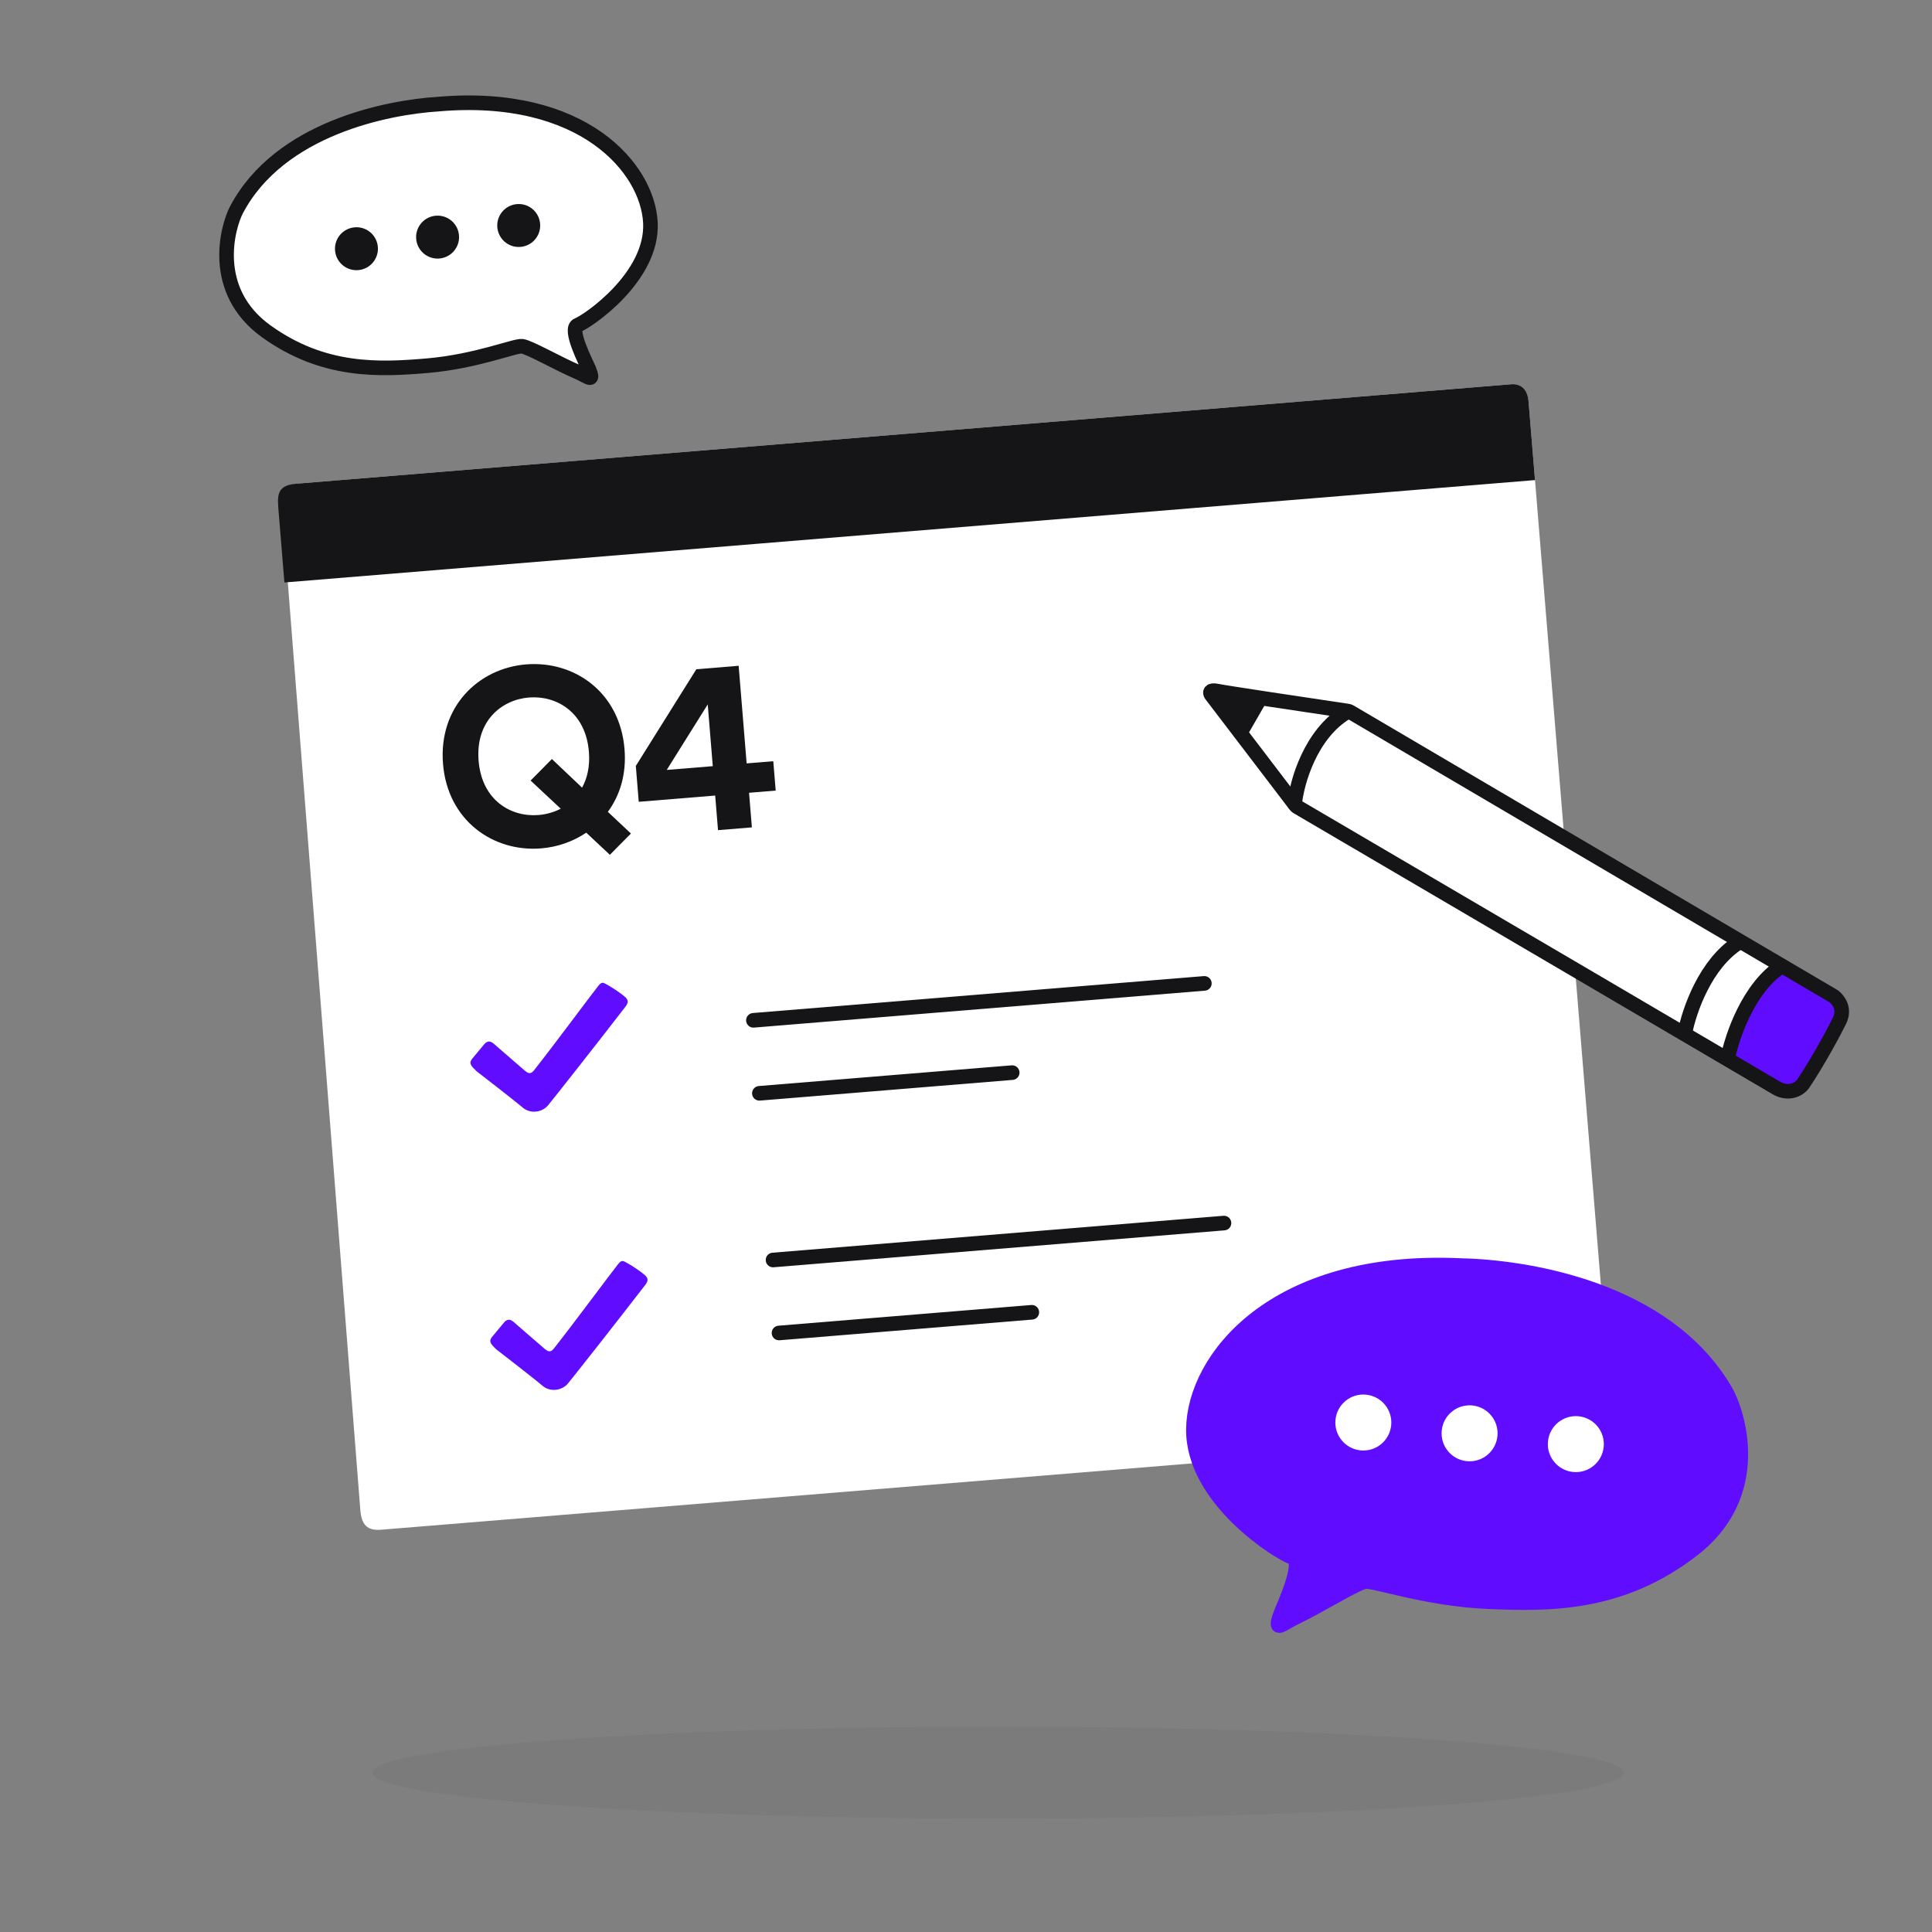
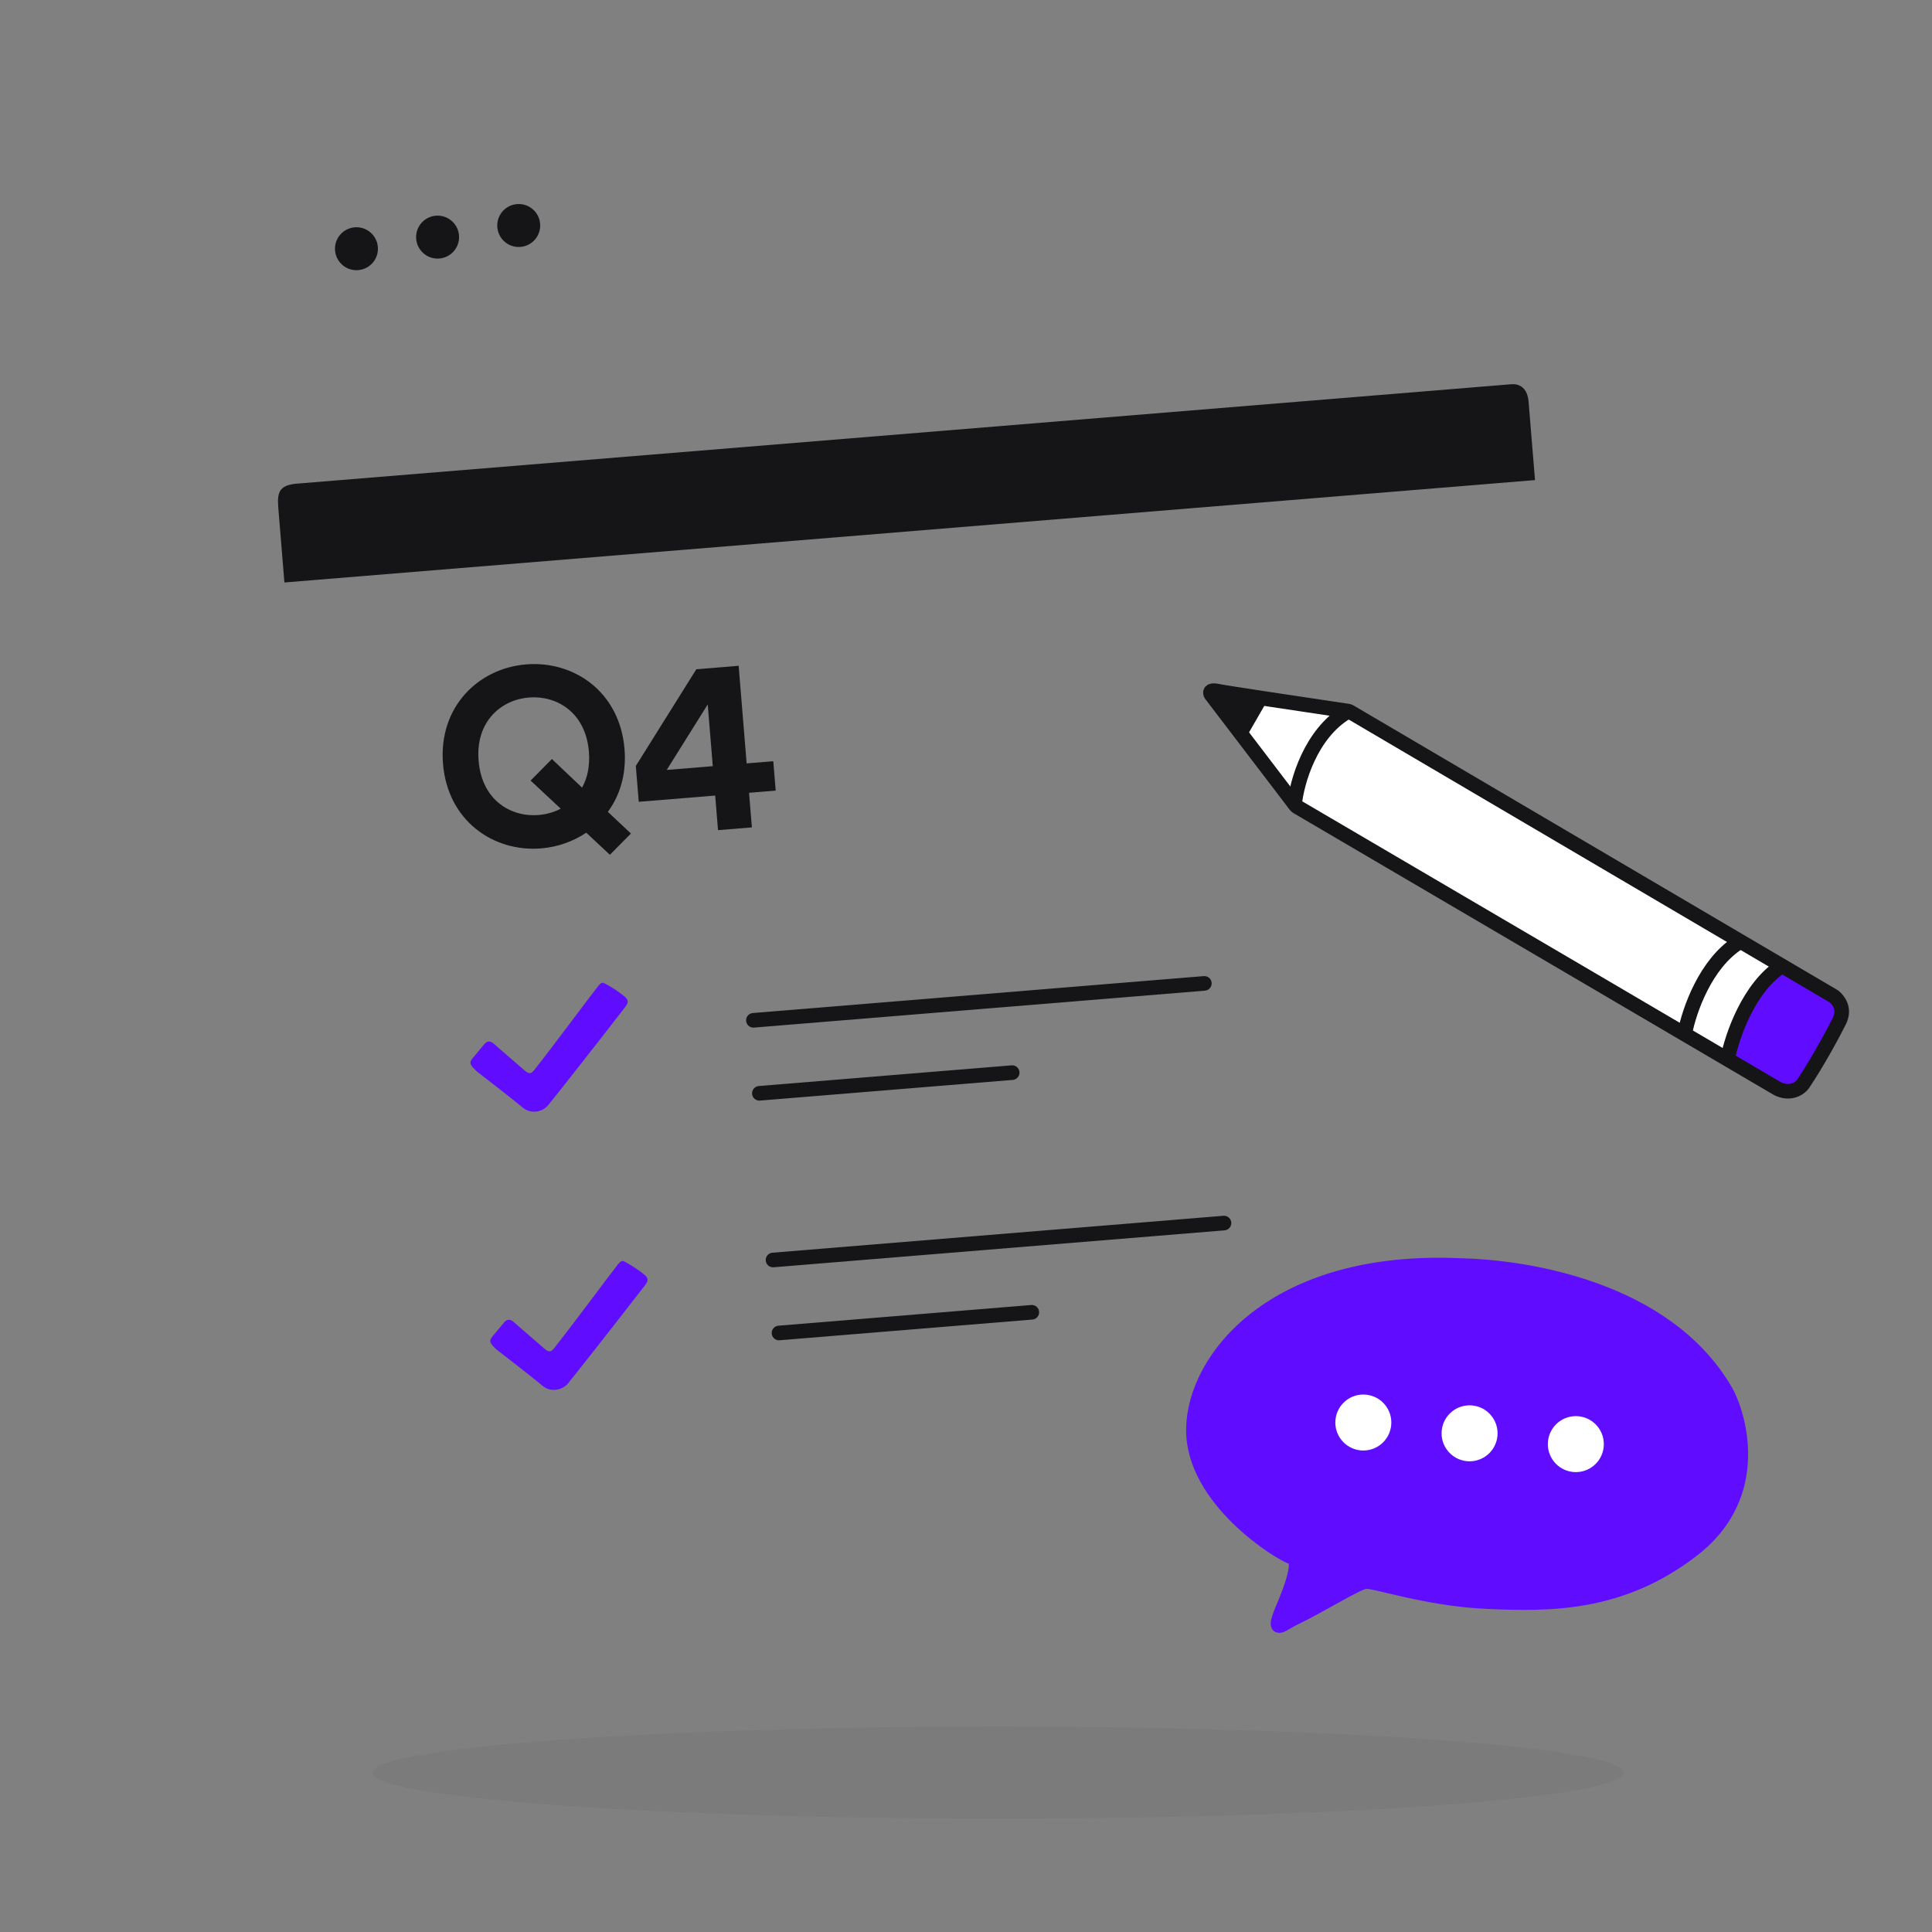
<svg xmlns="http://www.w3.org/2000/svg" width="172" height="172" viewBox="0 0 172 172" fill="none">
  <rect x="0" y="0" width="172" height="172" fill="#808080" stroke="none" />
-   <path d="M26.724 43.034L134.539 34.207C135.345 34.141 135.993 34.635 136.094 35.864L136.687 43.104L143.437 125.564C143.495 126.273 143.351 127.236 142.063 127.342C140.774 127.447 69.587 133.268 33.95 136.185C32.7 136.288 32.188 135.766 32.079 134.443C31.979 133.219 28.05 82.811 25.65 52.194C25.454 49.697 25.258 47.508 25.086 45.31C24.975 43.891 25.113 43.166 26.724 43.034Z" fill="white" />
  <path d="M134.536 34.208L26.429 43.058C24.814 43.19 24.672 43.874 24.776 45.209C24.938 47.279 25.137 49.505 25.32 51.856L136.657 42.741L136.085 35.761C135.991 34.604 135.343 34.141 134.536 34.208Z" fill="#151417" />
  <path d="M46.516 98.591C45.812 97.981 42.431 95.373 42.431 95.373C41.916 94.879 41.704 94.654 42.052 94.237L43.095 92.983C43.563 92.42 43.948 92.913 44.256 93.18L46.722 95.314C47.136 95.673 47.328 95.557 47.575 95.244C49.306 93.059 52.846 88.272 53.264 87.77C53.584 87.386 53.667 87.446 54.117 87.701C54.417 87.871 55.141 88.318 55.635 88.744C56.128 89.171 55.793 89.477 55.445 89.928C53.201 92.837 49.313 97.778 48.791 98.404C48.27 99.031 47.219 99.2 46.516 98.591Z" fill="#600DFF" />
  <path d="M48.282 123.359C47.578 122.75 44.198 120.142 44.198 120.142C43.683 119.648 43.471 119.423 43.818 119.005L44.861 117.752C45.329 117.189 45.714 117.682 46.023 117.949L48.488 120.083C48.902 120.441 49.095 120.325 49.342 120.013C51.072 117.827 54.613 113.04 55.03 112.539C55.35 112.155 55.433 112.214 55.883 112.469C56.184 112.639 56.908 113.086 57.401 113.513C57.894 113.94 57.559 114.246 57.211 114.696C54.968 117.606 51.079 122.546 50.558 123.173C50.036 123.8 48.986 123.968 48.282 123.359Z" fill="#600DFF" />
-   <path d="M21.059 18.666C24.911 11.393 34.542 9.548 39.025 9.268C51.895 8.161 57.656 14.971 57.904 19.817C58.151 24.662 52.304 28.624 51.444 28.936C50.585 29.248 52.214 32.355 52.408 32.831C52.941 34.137 52.393 33.531 51.353 33.087C49.724 32.391 47.11 30.896 46.475 30.825C45.84 30.754 42.378 32.183 38.071 32.554C33.764 32.924 28.817 33.161 23.724 29.511C18.631 25.861 20.275 20.145 21.059 18.666Z" fill="white" stroke="#151417" stroke-width="1.3" />
  <path d="M153.613 123.819C148.272 114.659 135.777 112.791 129.992 112.666C113.368 111.919 106.309 120.987 106.246 127.238C106.183 133.488 113.917 138.281 115.04 138.637C116.163 138.993 114.229 143.078 114.004 143.701C113.388 145.41 114.061 144.601 115.376 143.975C117.436 142.994 120.723 140.932 121.537 140.807C122.35 140.682 126.881 142.34 132.445 142.59C138.008 142.84 144.389 142.884 150.753 137.919C157.117 132.953 154.699 125.682 153.613 123.819Z" fill="#600DFF" stroke="#600DFF" stroke-width="1.3" />
  <circle cx="121.373" cy="126.643" r="2.492" transform="rotate(5.802 121.373 126.643)" fill="white" />
  <circle cx="130.832" cy="127.604" r="2.492" transform="rotate(5.802 130.832 127.604)" fill="white" />
  <circle cx="140.292" cy="128.566" r="2.492" transform="rotate(5.802 140.292 128.566)" fill="white" />
  <circle cx="31.734" cy="22.143" r="1.912" transform="rotate(-8.142 31.734 22.143)" fill="#151417" />
  <circle cx="38.957" cy="21.109" r="1.912" transform="rotate(-8.142 38.957 21.109)" fill="#151417" />
  <circle cx="46.18" cy="20.076" r="1.912" transform="rotate(-8.142 46.18 20.076)" fill="#151417" />
  <path d="M39.441 68.011C39.855 73.064 43.923 75.878 48.178 75.529C49.642 75.409 51.029 74.916 52.192 74.13L54.295 76.1L56.17 74.206L54.115 72.276C55.2 70.804 55.781 68.904 55.599 66.688C55.184 61.612 51.115 58.799 46.837 59.149C42.582 59.497 39.025 62.935 39.441 68.011ZM42.609 67.729C42.318 64.183 44.663 62.295 47.079 62.097C49.517 61.897 52.138 63.379 52.428 66.925C52.533 68.211 52.286 69.28 51.819 70.121L49.134 67.574L47.238 69.492L49.92 71.995C49.321 72.312 48.623 72.503 47.935 72.559C45.519 72.757 42.899 71.276 42.609 67.729Z" fill="#151417" />
  <path d="M56.866 71.382L63.671 70.825L63.923 73.906L66.938 73.659L66.685 70.578L69.057 70.384L68.843 67.768L66.471 67.962L65.76 59.273L61.992 59.582L56.605 68.19L56.866 71.382ZM63.457 68.209L59.356 68.545L63.007 62.712L63.457 68.209Z" fill="#151417" />
  <path d="M67.074 90.835L107.22 87.548" stroke="#151417" stroke-width="1.3" stroke-linecap="round" />
  <path d="M68.821 112.173L108.967 108.886" stroke="#151417" stroke-width="1.3" stroke-linecap="round" />
  <path d="M67.606 97.334L90.112 95.492" stroke="#151417" stroke-width="1.3" stroke-linecap="round" />
  <path d="M69.353 118.671L91.859 116.828" stroke="#151417" stroke-width="1.3" stroke-linecap="round" />
  <path d="M107.811 61.827L115.342 71.703C115.381 71.754 115.428 71.796 115.484 71.829C129.395 79.986 157.265 96.33 158.117 96.843C158.97 97.357 159.955 97.209 160.511 96.513C161.84 94.535 163.244 91.926 163.748 90.906C164.285 89.821 163.693 89.065 163.292 88.728C163.273 88.712 163.253 88.698 163.231 88.685L120.178 63.368C120.123 63.336 120.064 63.315 120 63.305C116.35 62.764 109.062 61.673 108.377 61.526C107.685 61.378 107.711 61.665 107.811 61.827Z" fill="white" />
  <path d="M154.805 90.946L153.855 94.287L159.229 97.297L160.281 96.738L163.078 92.414L163.966 90.096L163.577 88.898L158.574 85.912L156.55 88.062L154.805 90.946Z" fill="#600DFF" />
  <path d="M110.433 65.227L112.145 62.253" stroke="#151417" stroke-width="1.3" stroke-linecap="round" />
  <path d="M150.01 91.925C150.389 89.968 151.82 85.814 154.756 83.937" stroke="#151417" stroke-width="1.3" stroke-linecap="round" />
  <path d="M153.817 94.226C154.196 92.268 155.687 87.884 158.623 86.007" stroke="#151417" stroke-width="1.3" stroke-linecap="round" />
  <path d="M115.256 71.574C115.451 69.655 116.654 65.334 119.907 63.394" stroke="#151417" stroke-width="1.3" stroke-linecap="round" />
  <path d="M107.811 61.827L115.342 71.703C115.381 71.754 115.428 71.796 115.484 71.829C129.395 79.986 157.265 96.33 158.117 96.843C158.97 97.357 159.955 97.209 160.511 96.513C161.84 94.535 163.244 91.926 163.748 90.906C164.285 89.821 163.693 89.065 163.292 88.728C163.273 88.712 163.253 88.698 163.231 88.685L120.178 63.368C120.123 63.336 120.064 63.315 120 63.305C116.35 62.764 109.062 61.673 108.377 61.526C107.685 61.378 107.711 61.665 107.811 61.827Z" stroke="#151417" stroke-width="1.3" stroke-linecap="round" />
  <path d="M110.048 64.655L107.932 61.913C107.857 61.817 107.858 61.682 107.933 61.585C107.994 61.508 108.092 61.47 108.189 61.487L111.488 62.056C111.824 62.114 112.005 62.483 111.845 62.784L110.885 64.585C110.714 64.905 110.27 64.942 110.048 64.655Z" fill="#151417" />
  <ellipse opacity="0.05" cx="88.862" cy="157.809" rx="55.691" ry="4.093" fill="#151417" />
</svg>